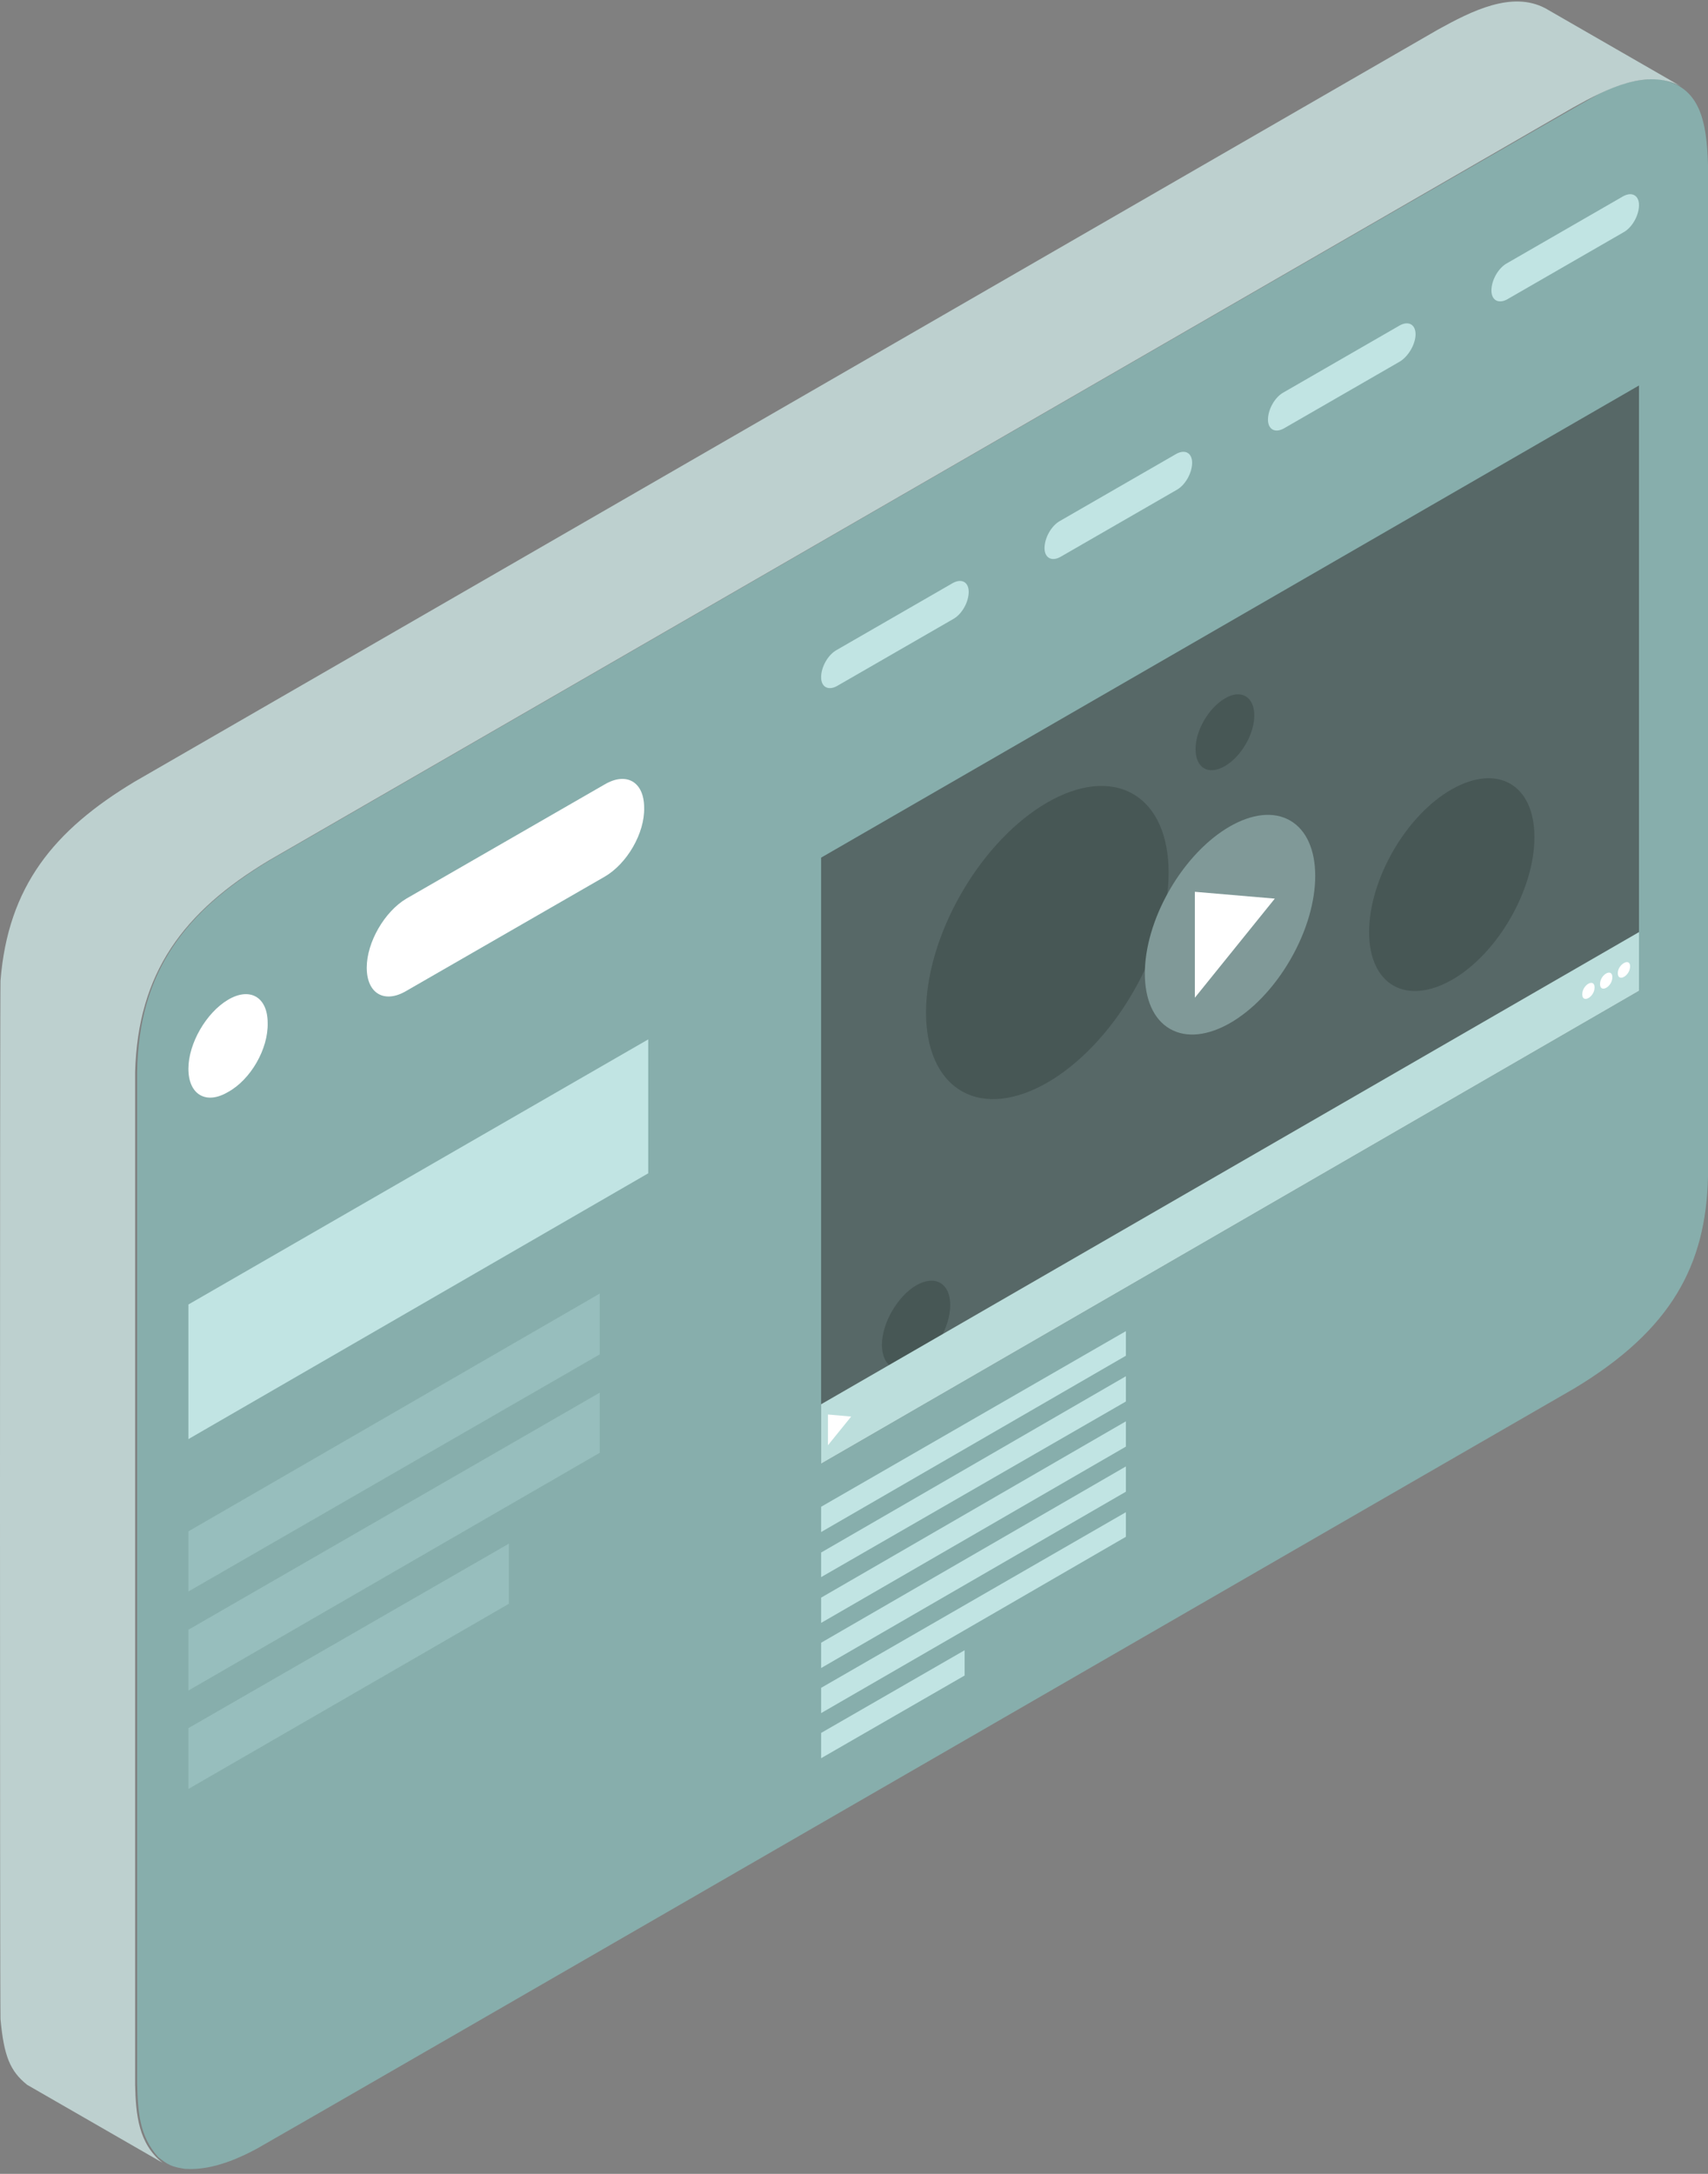
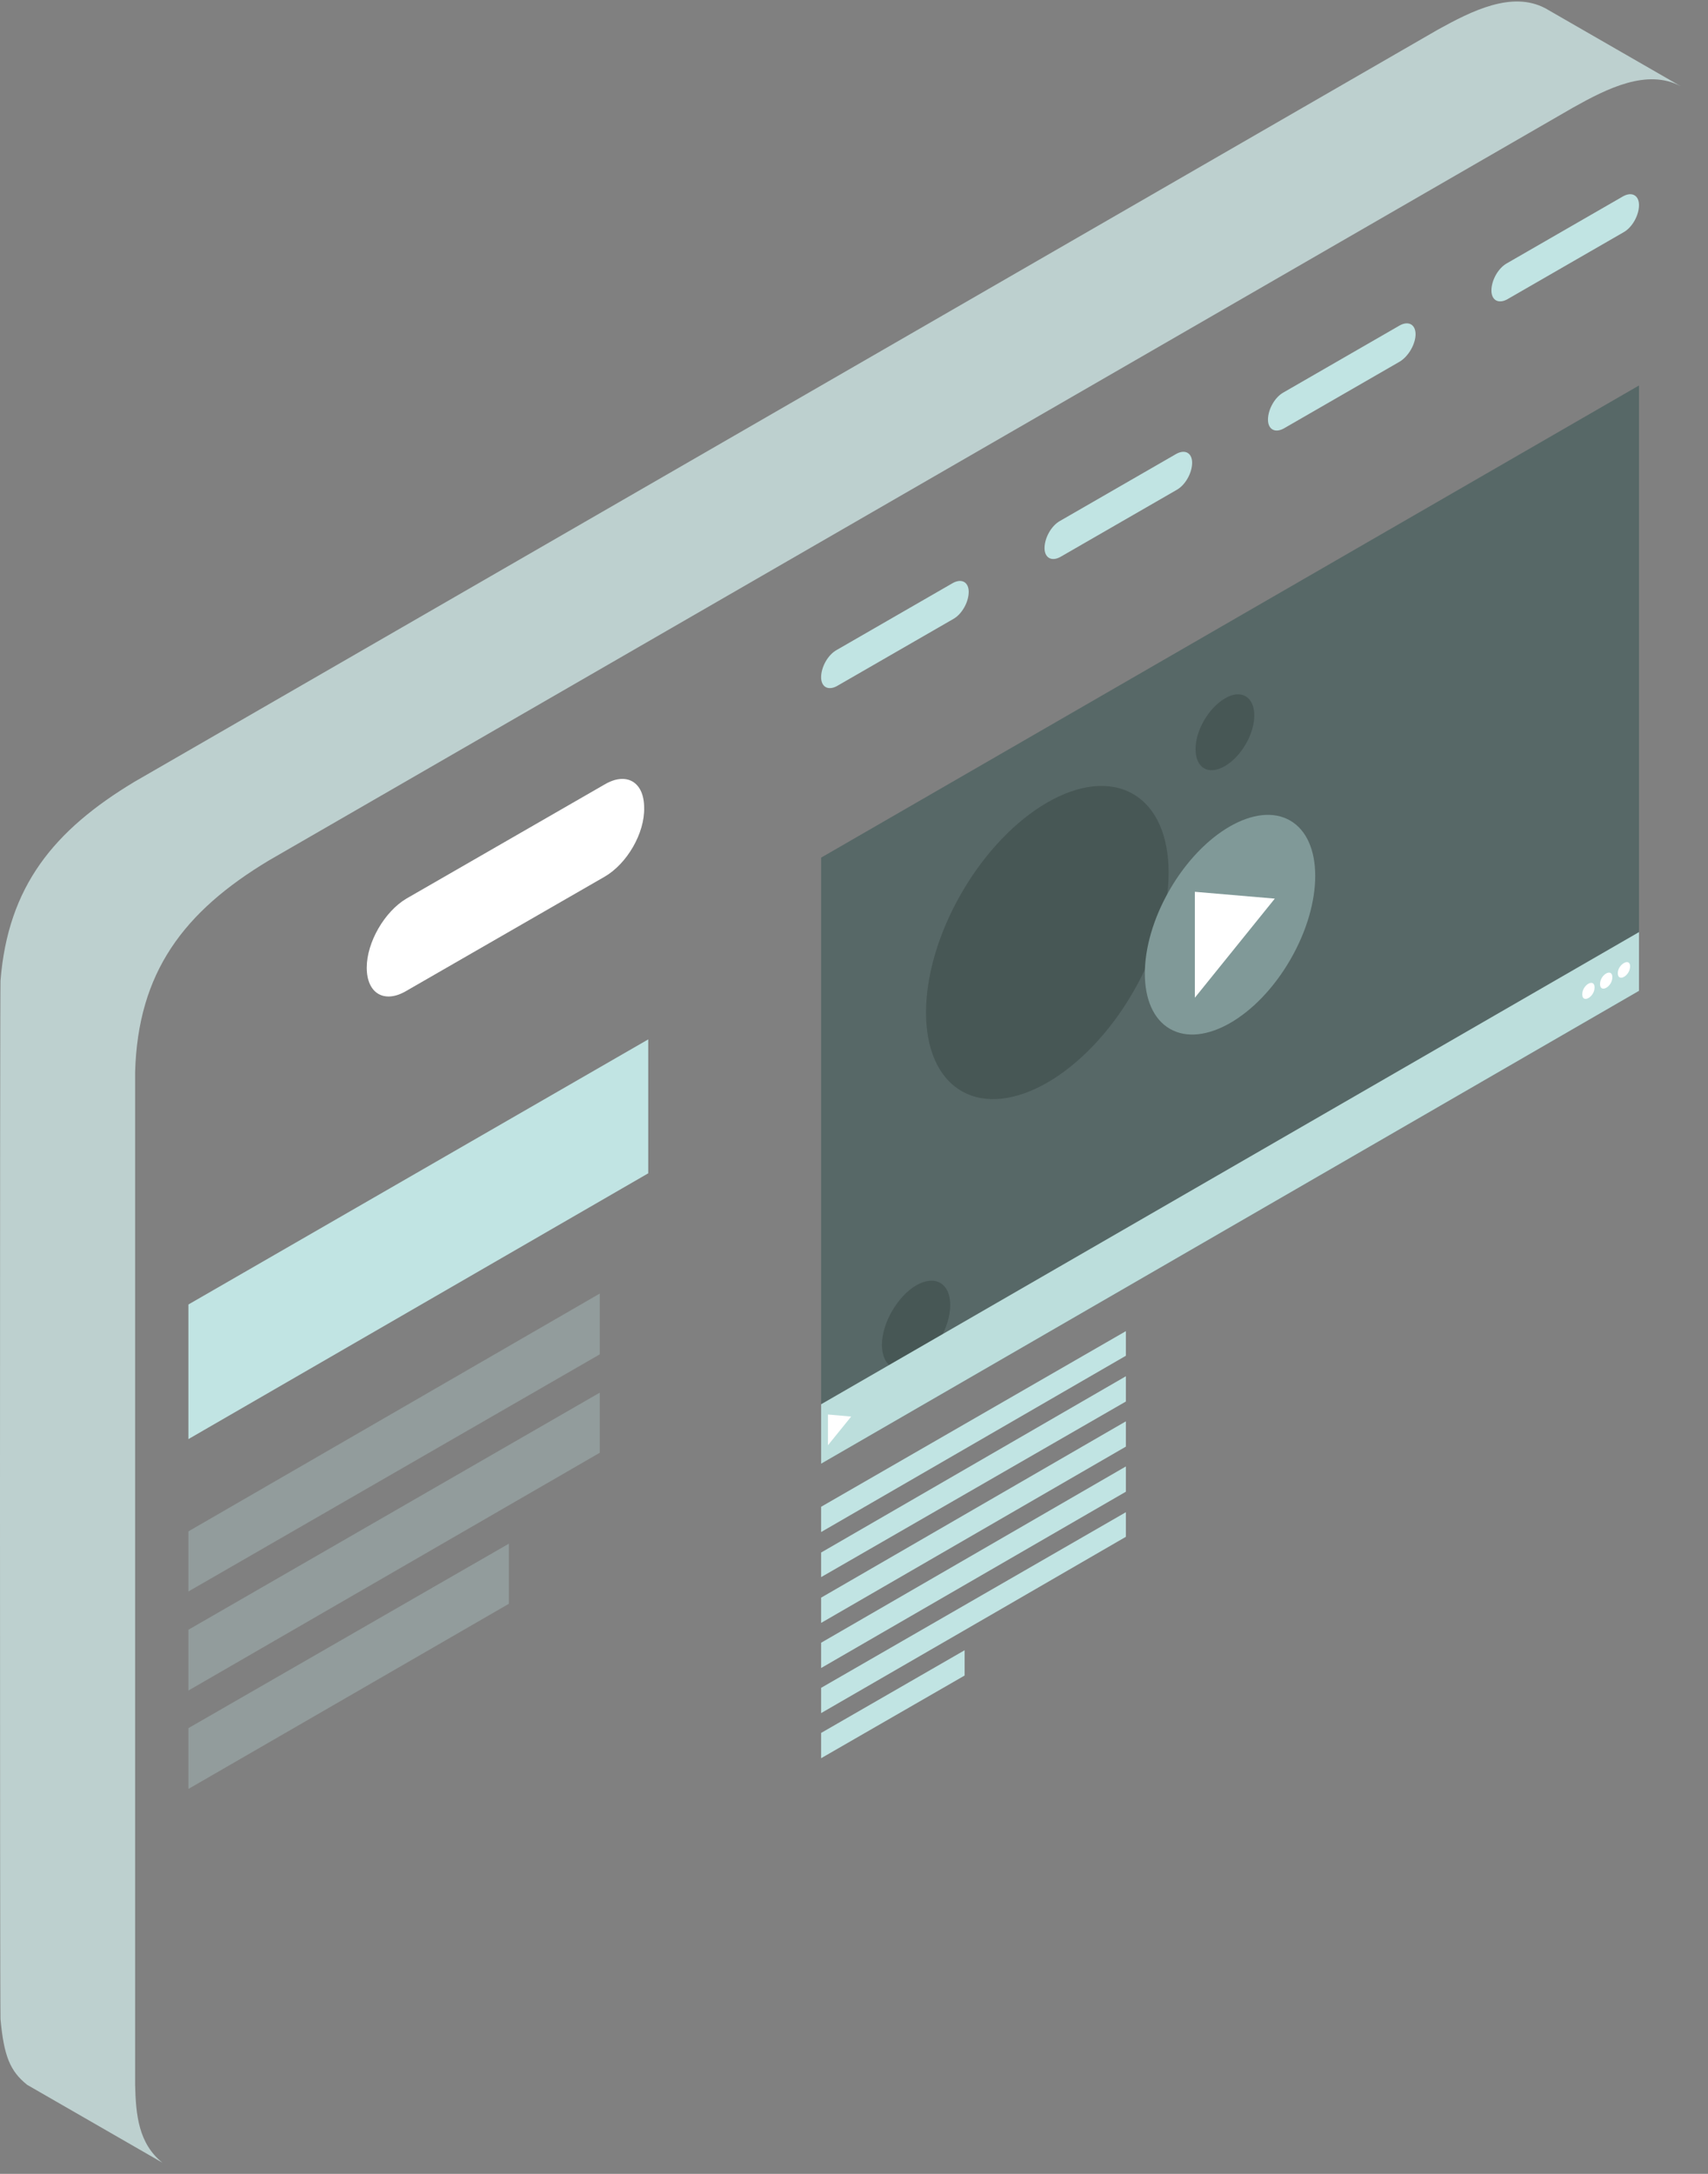
<svg xmlns="http://www.w3.org/2000/svg" width="88" height="112" viewBox="0 0 88 112" fill="none">
  <rect x="0" y="0" width="88" height="112" fill="#808080" stroke="none" />
-   <path d="M13.897 44.327C14.143 44.186 81.1 5.498 82.403 4.829C83.952 4.054 84.972 4.054 85.501 4.089C87.613 4.441 87.93 6.272 88 8.49V60.626C87.894 65.168 86.134 68.512 81.1 71.539C80.889 71.645 14.178 110.193 13.263 110.686C11.327 111.742 10.165 111.777 9.531 111.742C8.827 111.636 8.651 111.531 8.158 111.143C7.173 110.052 7.102 108.785 7.067 107.341V55.24C7.138 50.03 9.567 46.932 13.897 44.327Z" fill="#87AEAC" />
  <path d="M79.622 0.428C77.897 -0.487 75.82 0.569 74.095 1.52L6.926 40.279C2.772 42.778 0.414 45.665 0.026 50.523C-0.009 51.649 -0.009 103.011 0.026 104.032C0.202 105.933 0.519 106.708 1.399 107.412L8.37 111.425C7.138 110.439 6.997 108.961 6.962 107.412V55.24C7.102 50.1 9.461 46.967 13.861 44.327L81.065 5.533C82.825 4.547 84.867 3.526 86.592 4.441L79.622 0.428Z" fill="#BDD0CF" />
-   <path d="M11.749 56.261C10.623 56.93 9.707 56.402 9.707 55.064C9.707 53.762 10.623 52.177 11.749 51.509C12.876 50.84 13.791 51.368 13.791 52.706C13.826 54.043 12.911 55.627 11.749 56.261Z" fill="white" />
  <path d="M31.146 45.172L20.937 51.051C19.811 51.72 18.895 51.192 18.895 49.854C18.895 48.551 19.811 46.967 20.937 46.298L31.146 40.419C32.273 39.751 33.188 40.279 33.188 41.616C33.223 42.919 32.308 44.503 31.146 45.172Z" fill="white" />
  <path d="M84.444 51.051L42.306 75.412V44.186L84.444 19.861V51.051Z" fill="#576867" />
  <path opacity="0.5" d="M58.381 51.113C60.821 46.886 60.82 42.318 58.378 40.908C55.937 39.499 51.98 41.782 49.54 46.008C47.1 50.234 47.101 54.803 49.542 56.212C51.983 57.622 55.941 55.339 58.381 51.113Z" fill="#394645" />
-   <path opacity="0.5" d="M79.058 43.13C79.058 45.841 77.157 49.15 74.799 50.488C72.44 51.825 70.539 50.734 70.539 48.023C70.539 45.313 72.44 42.004 74.799 40.666C77.157 39.328 79.058 40.419 79.058 43.13Z" fill="#394645" />
  <path opacity="0.5" d="M64.625 36.864C64.625 37.814 63.956 38.976 63.111 39.469C62.266 39.962 61.597 39.575 61.597 38.589C61.597 37.638 62.266 36.477 63.111 35.984C63.921 35.491 64.625 35.878 64.625 36.864Z" fill="#394645" />
  <path opacity="0.5" d="M48.959 67.245C48.959 68.371 48.15 69.744 47.199 70.307C46.213 70.871 45.439 70.413 45.439 69.286C45.439 68.16 46.249 66.787 47.199 66.224C48.185 65.66 48.959 66.118 48.959 67.245Z" fill="#394645" />
  <path d="M66.484 49.437C68.195 46.474 68.189 43.268 66.472 42.276C64.755 41.285 61.975 42.883 60.264 45.846C58.553 48.81 58.559 52.016 60.276 53.007C61.993 53.999 64.773 52.401 66.484 49.437Z" fill="#809998" />
  <path d="M65.681 46.298L61.562 45.946V51.403L65.681 46.298Z" fill="white" />
  <path d="M84.444 51.051L42.306 75.412V72.349L84.444 48.023V51.051Z" fill="#BCDEDC" />
  <path d="M43.855 72.983L42.658 72.877V74.461L43.855 72.983Z" fill="white" />
  <path d="M82.156 50.875C82.156 51.368 81.522 51.72 81.522 51.227C81.522 50.734 82.156 50.382 82.156 50.875Z" fill="white" />
  <path d="M83.072 50.347C83.072 50.84 82.438 51.192 82.438 50.699C82.438 50.206 83.072 49.854 83.072 50.347Z" fill="white" />
  <path d="M83.987 49.784C83.987 50.276 83.353 50.629 83.353 50.136C83.353 49.678 83.987 49.326 83.987 49.784Z" fill="white" />
  <path d="M51.318 83.051L42.306 88.261V86.959L58.007 77.911V79.178L51.318 83.051Z" fill="#C1E4E3" />
  <path d="M49.699 86.325L42.306 90.585V89.282L49.699 85.022V86.325Z" fill="#C1E4E3" />
  <path d="M58.007 76.855L42.306 85.938V84.635L58.007 75.553V76.855Z" fill="#C1E4E3" />
  <path d="M58.007 74.532L42.306 83.614V82.312L58.007 73.229V74.532Z" fill="#C1E4E3" />
  <path d="M58.007 72.208L42.306 81.255V79.988L58.007 70.906V72.208Z" fill="#C1E4E3" />
  <path d="M58.007 69.85L42.306 78.932V77.63L58.007 68.582V69.85Z" fill="#C1E4E3" />
  <path d="M49.1 31.9L43.115 35.35C42.658 35.597 42.306 35.385 42.306 34.892C42.306 34.364 42.658 33.731 43.115 33.484L49.1 30.034C49.558 29.788 49.91 29.999 49.91 30.492C49.91 31.02 49.558 31.654 49.1 31.9Z" fill="#C1E4E3" />
  <path d="M60.612 25.247L54.627 28.697C54.169 28.943 53.817 28.732 53.817 28.239C53.817 27.711 54.169 27.077 54.627 26.831L60.612 23.381C61.069 23.134 61.421 23.346 61.421 23.839C61.421 24.367 61.069 25 60.612 25.247Z" fill="#C1E4E3" />
  <path d="M72.123 18.628L66.139 22.078C65.681 22.325 65.329 22.114 65.329 21.621C65.329 21.093 65.681 20.459 66.139 20.213L72.123 16.763C72.581 16.516 72.933 16.727 72.933 17.22C72.933 17.713 72.581 18.347 72.123 18.628Z" fill="#C1E4E3" />
  <path d="M83.635 11.975L77.65 15.425C77.193 15.671 76.841 15.46 76.841 14.967C76.841 14.439 77.193 13.806 77.65 13.559L83.635 10.109C84.092 9.863 84.445 10.074 84.445 10.567C84.445 11.095 84.092 11.729 83.635 11.975Z" fill="#C1E4E3" />
  <path d="M33.399 60.45L9.707 74.144V67.209L33.399 53.55V60.45Z" fill="#C1E4E3" />
  <g opacity="0.5">
    <path opacity="0.5" d="M30.9 69.779L9.707 81.995V78.897L30.9 66.646V69.779Z" fill="#C8F0EE" />
    <path opacity="0.5" d="M26.218 82.629L9.707 92.169V89.035L26.218 79.531V82.629Z" fill="#C8F0EE" />
    <path opacity="0.5" d="M30.9 74.849L9.707 87.099V83.966L30.9 71.751V74.849Z" fill="#C8F0EE" />
  </g>
</svg>